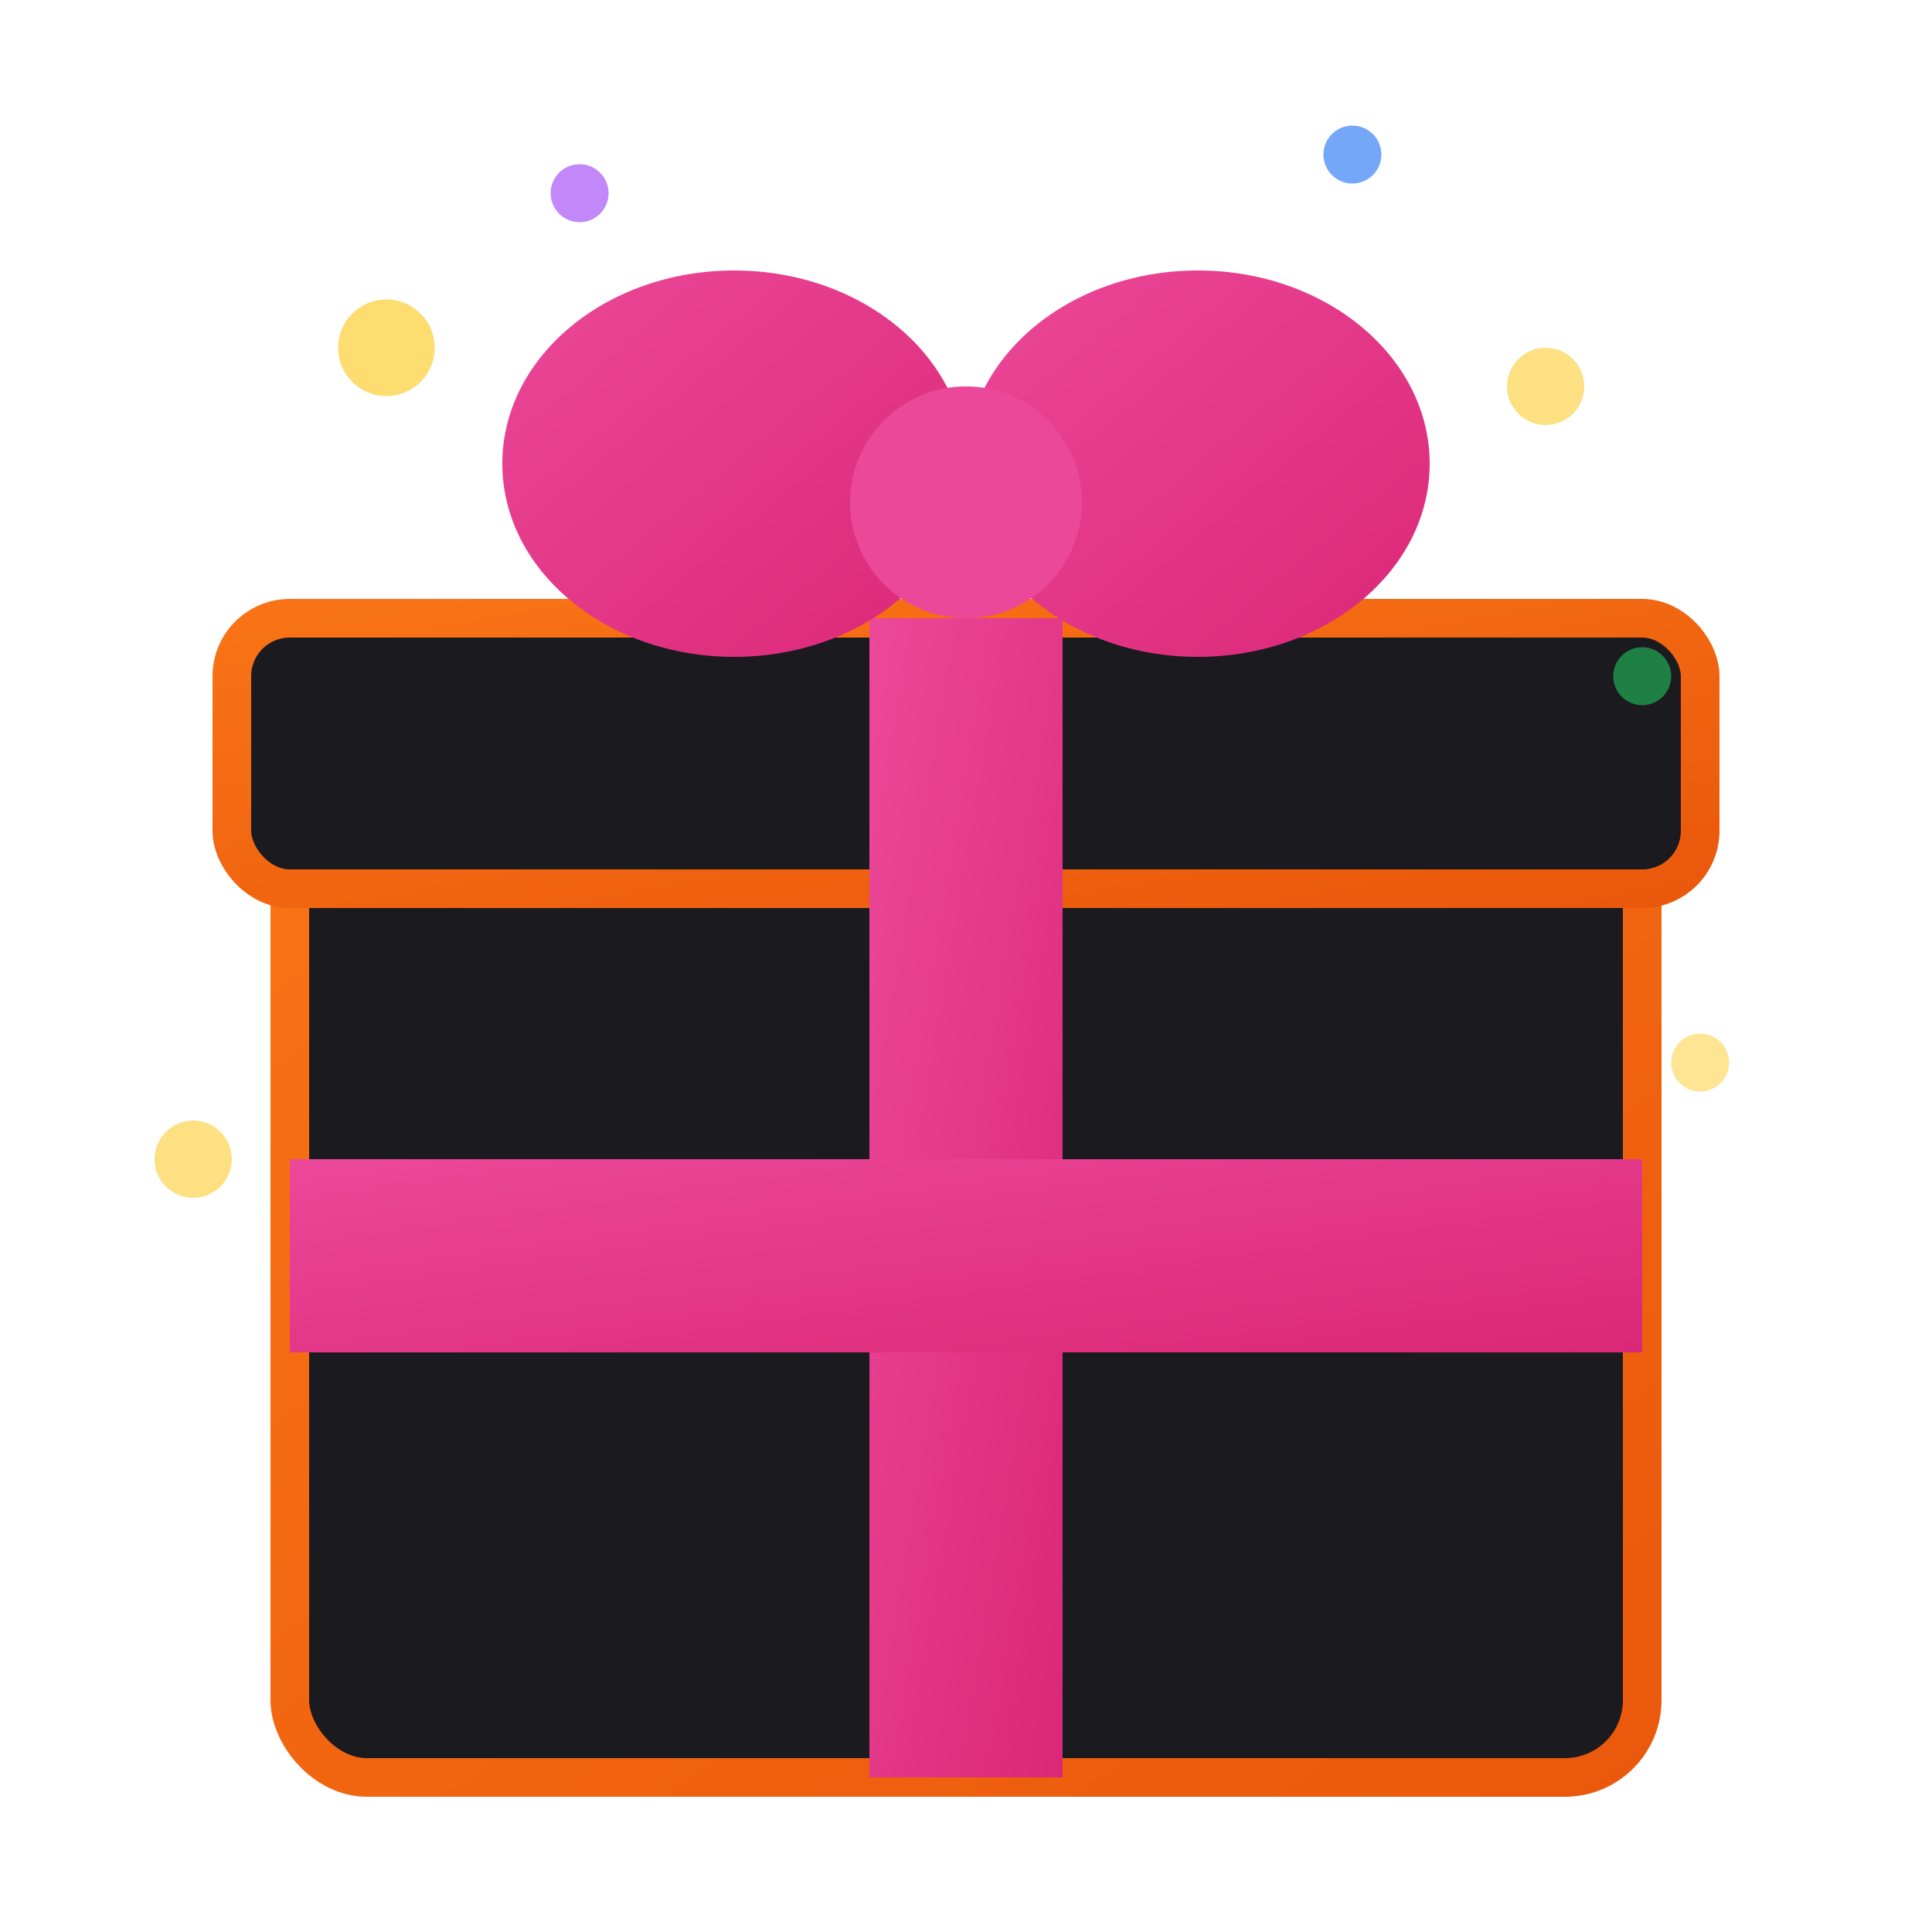
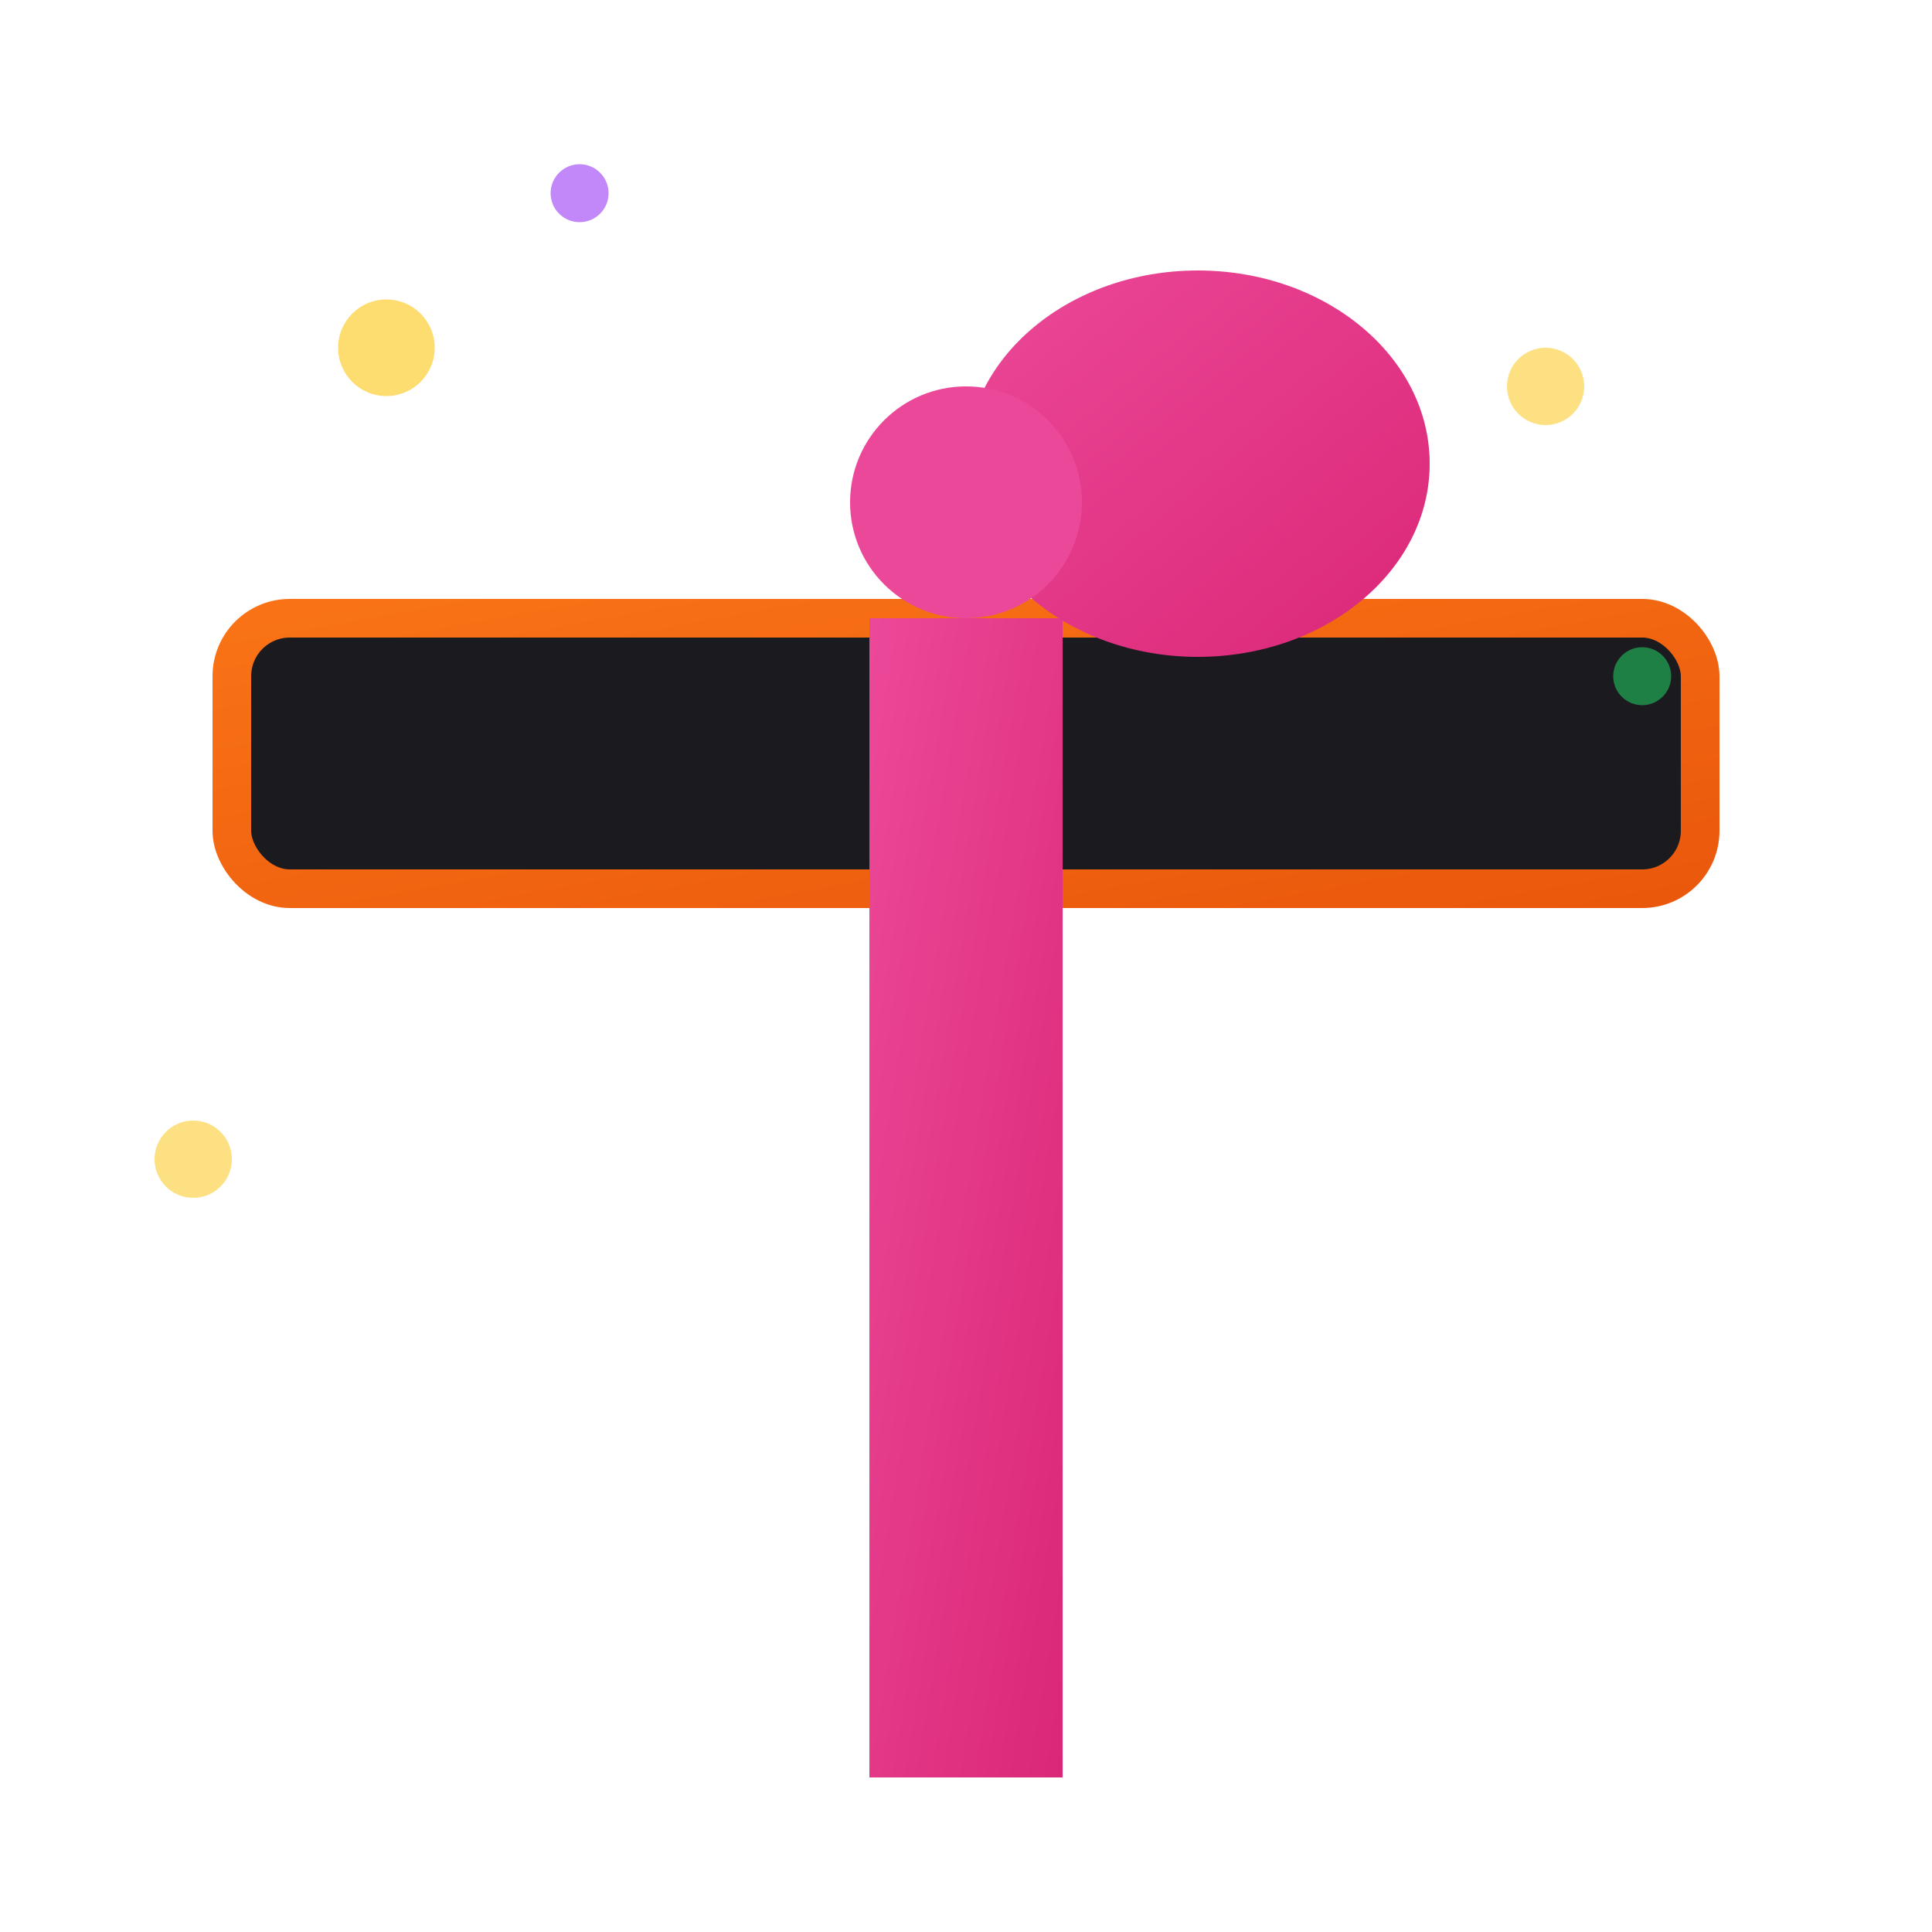
<svg xmlns="http://www.w3.org/2000/svg" viewBox="0 0 100 100">
  <defs>
    <linearGradient id="sh-purpleGrad" x1="0%" y1="0%" x2="100%" y2="100%">
      <stop offset="0%" stop-color="#A855F7" />
      <stop offset="100%" stop-color="#7C3AED" />
    </linearGradient>
    <linearGradient id="sh-blueGrad" x1="0%" y1="0%" x2="100%" y2="100%">
      <stop offset="0%" stop-color="#3B82F6" />
      <stop offset="100%" stop-color="#2563EB" />
    </linearGradient>
    <linearGradient id="sh-greenGrad" x1="0%" y1="0%" x2="100%" y2="100%">
      <stop offset="0%" stop-color="#22C55E" />
      <stop offset="100%" stop-color="#16A34A" />
    </linearGradient>
    <linearGradient id="sh-orangeGrad" x1="0%" y1="0%" x2="100%" y2="100%">
      <stop offset="0%" stop-color="#F97316" />
      <stop offset="100%" stop-color="#EA580C" />
    </linearGradient>
    <linearGradient id="sh-ribbonGrad" x1="0%" y1="0%" x2="100%" y2="100%">
      <stop offset="0%" stop-color="#EC4899" />
      <stop offset="100%" stop-color="#DB2777" />
    </linearGradient>
    <filter id="sh-glow" x="-50%" y="-50%" width="200%" height="200%">
      <feGaussianBlur stdDeviation="2" result="blur" />
      <feMerge>
        <feMergeNode in="blur" />
        <feMergeNode in="SourceGraphic" />
      </feMerge>
    </filter>
  </defs>
-   <rect x="15" y="42" width="70" height="50" rx="4" fill="#1a1a1f" stroke="url(#sh-orangeGrad)" stroke-width="2" />
  <rect x="12" y="32" width="76" height="14" rx="3" fill="#1a1a1f" stroke="url(#sh-orangeGrad)" stroke-width="2" />
  <rect x="45" y="32" width="10" height="60" fill="url(#sh-ribbonGrad)" />
-   <rect x="15" y="60" width="70" height="10" fill="url(#sh-ribbonGrad)" />
  <g filter="url(#sh-glow)">
-     <ellipse cx="38" cy="24" rx="12" ry="10" fill="url(#sh-ribbonGrad)" />
    <ellipse cx="62" cy="24" rx="12" ry="10" fill="url(#sh-ribbonGrad)" />
    <circle cx="50" cy="26" r="6" fill="#EC4899" />
  </g>
  <g fill="#FCD34D">
    <circle cx="20" cy="18" r="2.5" opacity="0.8" />
    <circle cx="80" cy="20" r="2" opacity="0.7" />
-     <circle cx="88" cy="55" r="1.5" opacity="0.6" />
    <circle cx="10" cy="60" r="2" opacity="0.7" />
  </g>
  <circle cx="30" cy="10" r="1.5" fill="#A855F7" opacity="0.7" />
-   <circle cx="70" cy="8" r="1.5" fill="#3B82F6" opacity="0.7" />
  <circle cx="85" cy="35" r="1.5" fill="#22C55E" opacity="0.6" />
</svg>